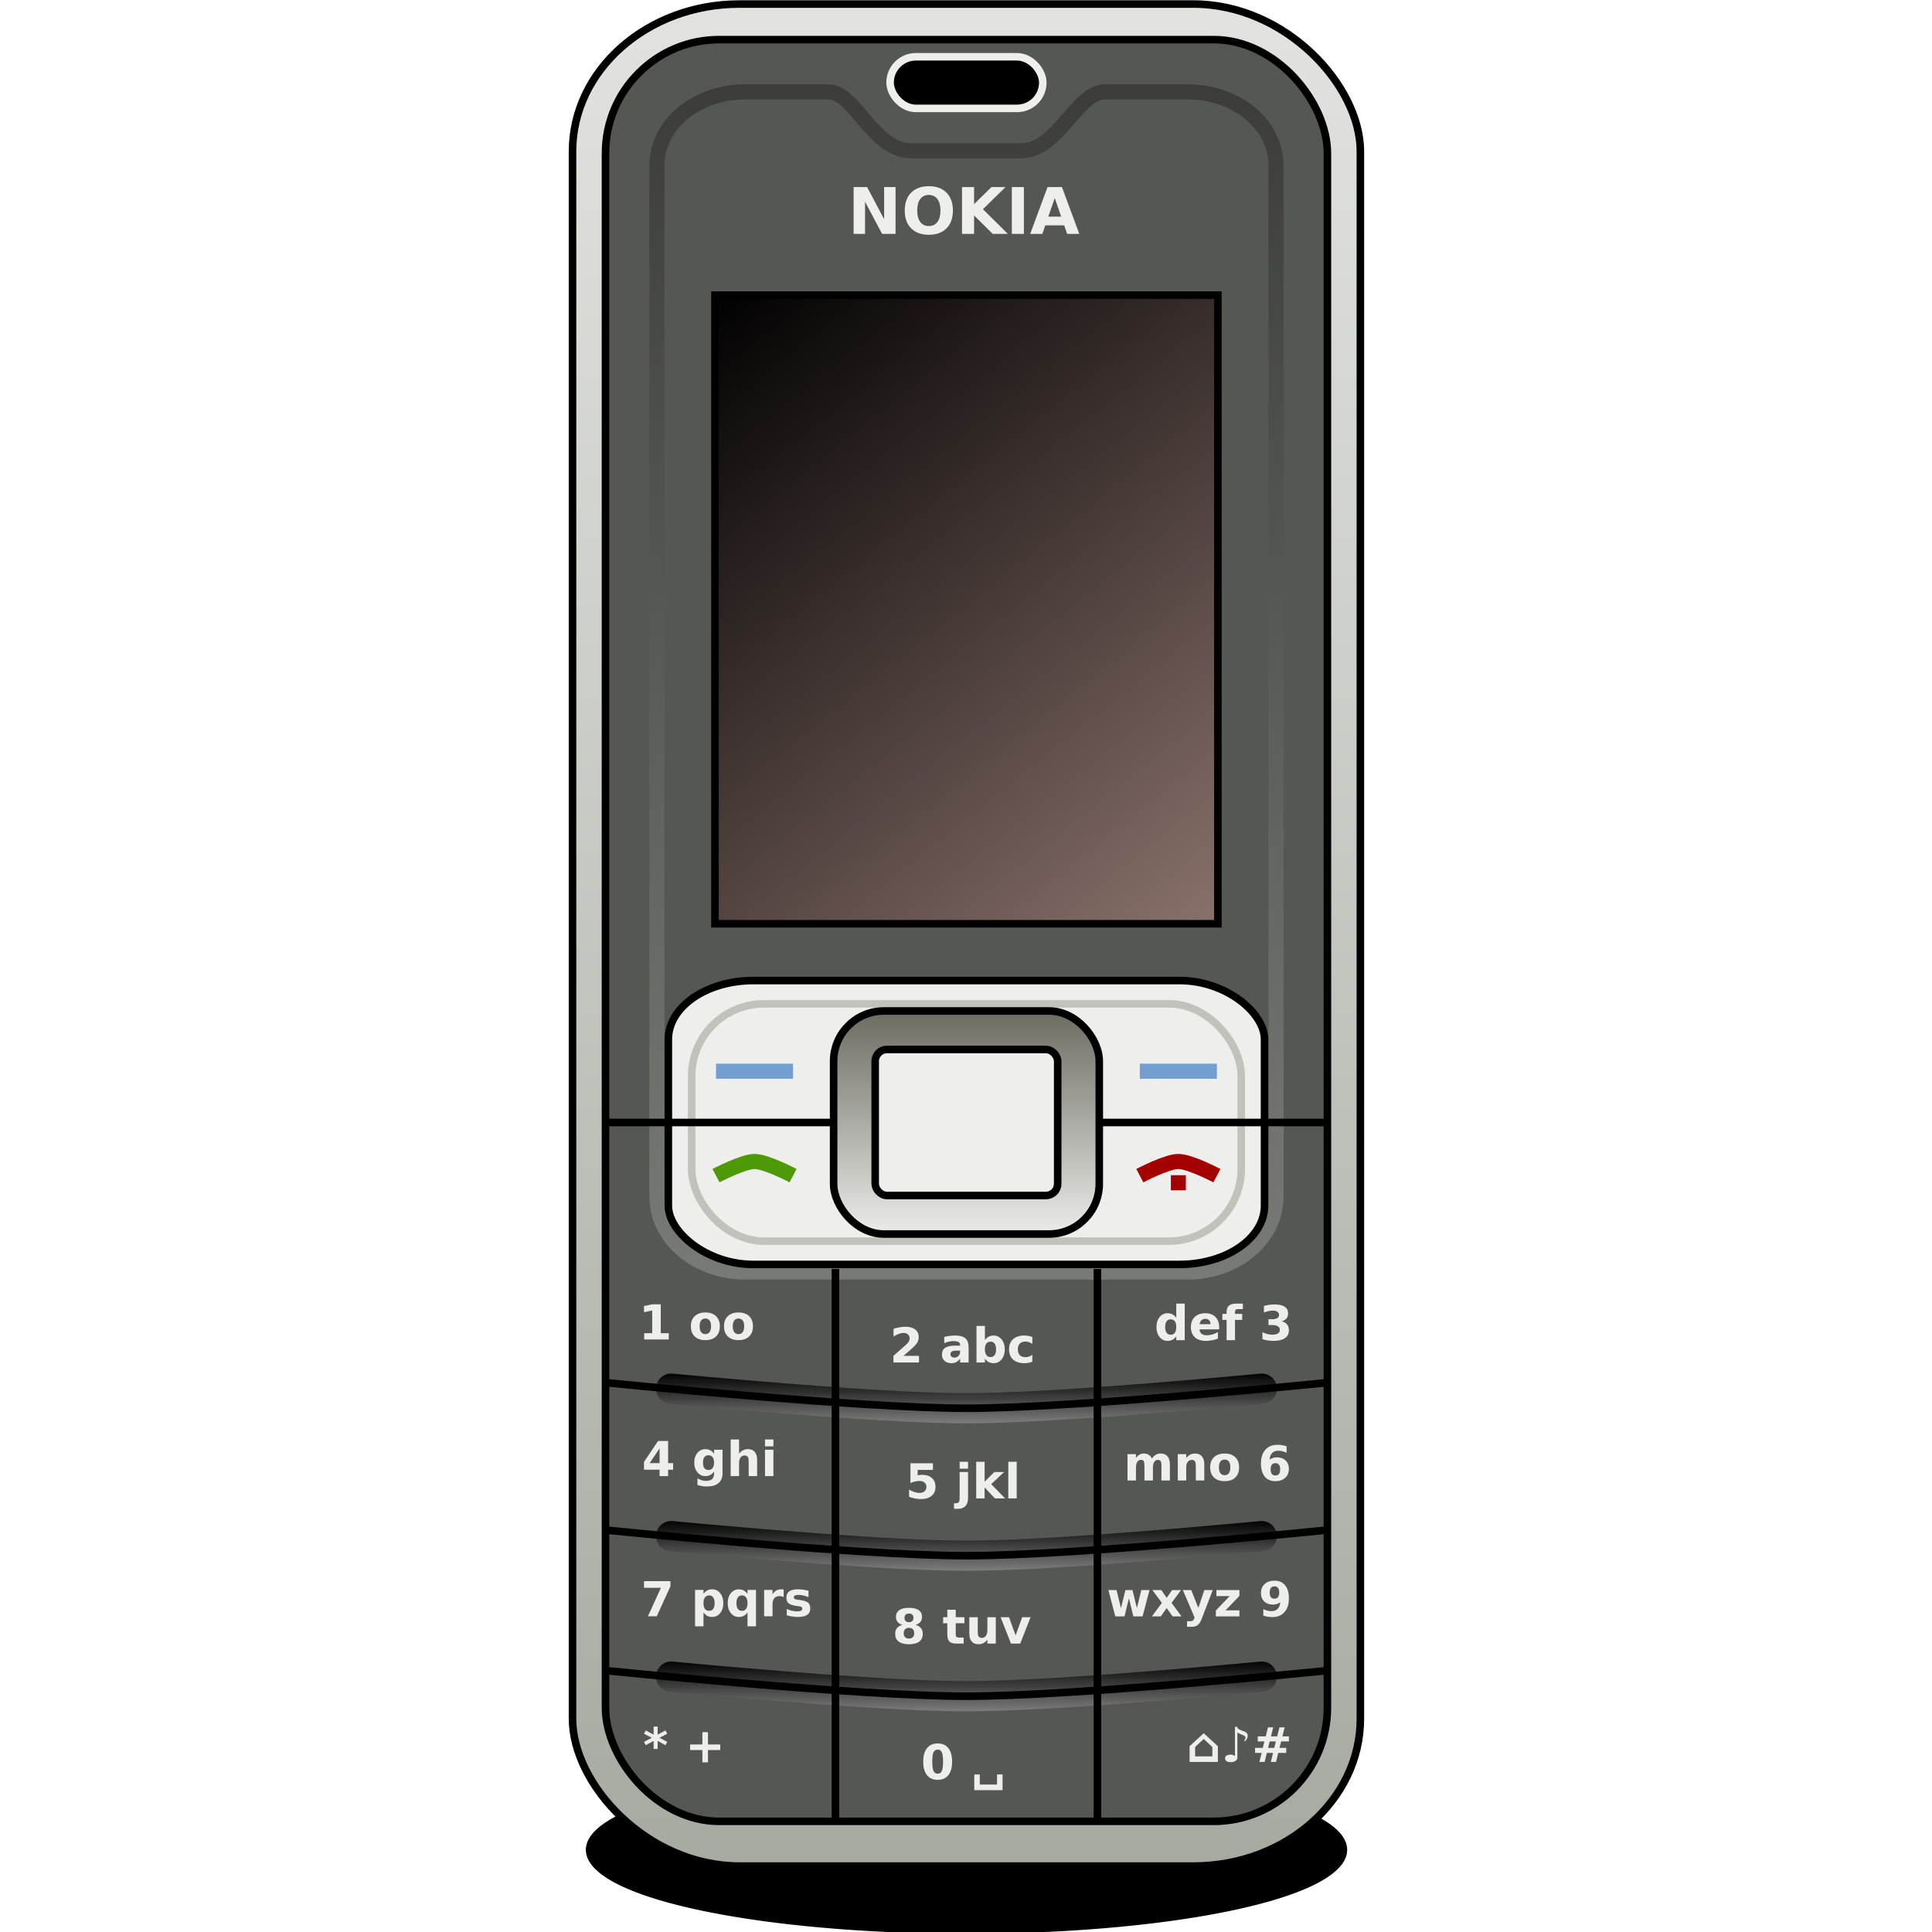
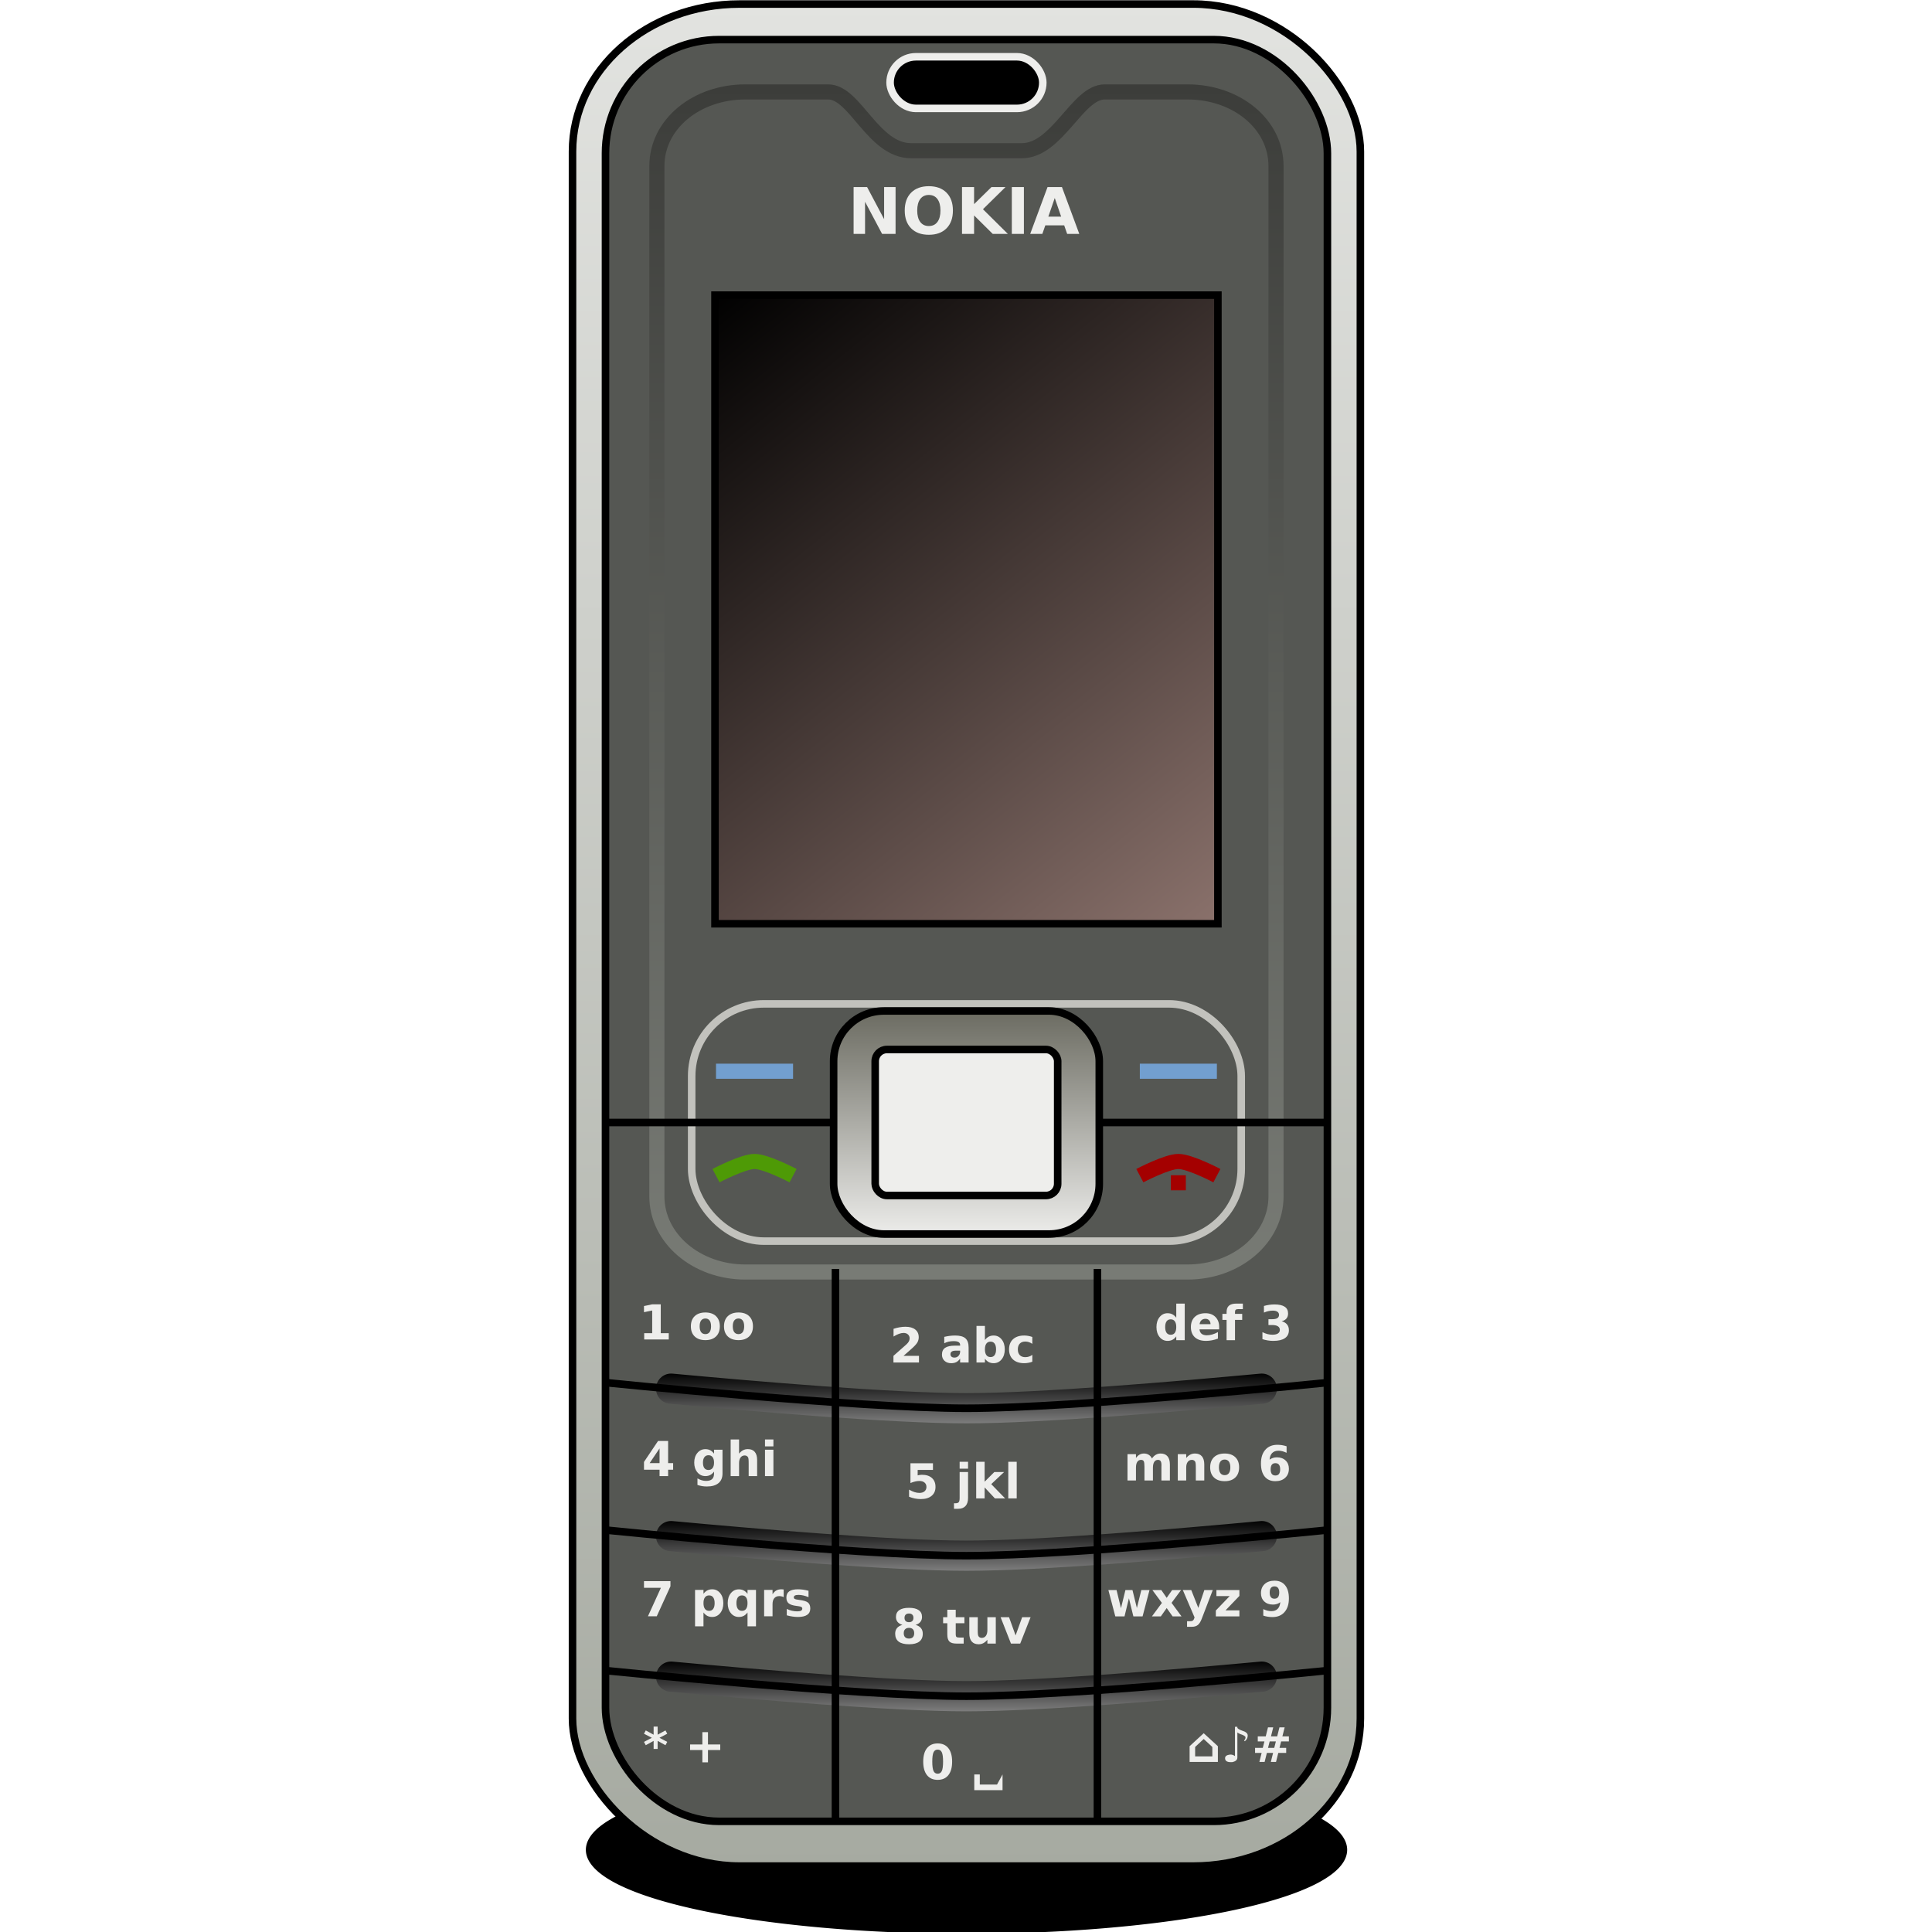
<svg xmlns="http://www.w3.org/2000/svg" xmlns:xlink="http://www.w3.org/1999/xlink" version="1.0" id="svg2" height="256" width="256">
  <defs id="defs4">
    <linearGradient id="linearGradient3433">
      <stop id="stop3435" offset="0" style="stop-color:#e2e3e0;stop-opacity:1;" />
      <stop id="stop3437" offset="1" style="stop-color:#a6aaa1;stop-opacity:1;" />
    </linearGradient>
    <linearGradient id="linearGradient3417">
      <stop id="stop3419" offset="0" style="stop-color:#3c3d3a;stop-opacity:1;" />
      <stop id="stop3421" offset="1" style="stop-color:#787b75;stop-opacity:1;" />
    </linearGradient>
    <linearGradient id="linearGradient3409">
      <stop id="stop3411" offset="0" style="stop-color:#69695f;stop-opacity:1;" />
      <stop id="stop3413" offset="1" style="stop-color:#eeeeec;stop-opacity:1;" />
    </linearGradient>
    <linearGradient id="linearGradient3389">
      <stop id="stop3391" offset="0" style="stop-color:#000000;stop-opacity:1;" />
      <stop id="stop3393" offset="1" style="stop-color:#7f7f7f;stop-opacity:1;" />
    </linearGradient>
    <linearGradient id="linearGradient3355">
      <stop id="stop3357" offset="0" style="stop-color:#000000;stop-opacity:1;" />
      <stop id="stop3359" offset="1" style="stop-color:#8b726c;stop-opacity:1;" />
    </linearGradient>
    <linearGradient xlink:href="#linearGradient4663" id="linearGradient2519" gradientUnits="userSpaceOnUse" gradientTransform="matrix(0.527,0,0,0.527,-164.322,-12.561)" x1="552.781" y1="499.681" x2="552.781" y2="23.839" />
    <linearGradient xlink:href="#linearGradient4671" id="linearGradient2516" gradientUnits="userSpaceOnUse" gradientTransform="matrix(0.527,0,0,0.527,-164.322,-12.561)" x1="552.781" y1="34.789" x2="552.781" y2="493.267" />
    <linearGradient xlink:href="#linearGradient4655" id="linearGradient2513" gradientUnits="userSpaceOnUse" gradientTransform="matrix(0.527,0,0,0.527,-164.322,-12.561)" x1="552.781" y1="442.445" x2="552.781" y2="89.726" />
    <filter id="filter3382" x="-0.134" width="1.268" y="-0.109" height="1.217">
      <feGaussianBlur stdDeviation="0.525" id="feGaussianBlur3384" />
    </filter>
    <filter id="filter3364" x="-0.14" width="1.28" y="-0.105" height="1.21">
      <feGaussianBlur stdDeviation="0.507" id="feGaussianBlur3366" />
    </filter>
    <linearGradient y2="461.291" x2="-247.707" y1="461.291" x1="-265.864" gradientUnits="userSpaceOnUse" id="linearGradient4784" xlink:href="#linearGradient4639" />
    <filter height="2.481" y="-0.74" width="1.376" x="-0.188" id="filter3346">
      <feGaussianBlur id="feGaussianBlur3348" stdDeviation="15.161" />
    </filter>
    <linearGradient id="linearGradient4639">
      <stop id="stop4641" offset="0" style="stop-color:#000000;stop-opacity:1;" />
      <stop id="stop4643" offset="1" style="stop-color:#cfcfcf;stop-opacity:1;" />
    </linearGradient>
    <linearGradient id="linearGradient4655">
      <stop id="stop4657" offset="0" style="stop-color:#7a7d84;stop-opacity:1;" />
      <stop id="stop4659" offset="1" style="stop-color:#4d4f53;stop-opacity:1;" />
    </linearGradient>
    <linearGradient id="linearGradient4663">
      <stop id="stop4665" offset="0" style="stop-color:#495259;stop-opacity:1;" />
      <stop id="stop4667" offset="1" style="stop-color:#5a656e;stop-opacity:1;" />
    </linearGradient>
    <linearGradient id="linearGradient4671">
      <stop id="stop4673" offset="0" style="stop-color:#8e9396;stop-opacity:1;" />
      <stop id="stop4675" offset="1" style="stop-color:#676b6e;stop-opacity:1;" />
    </linearGradient>
    <linearGradient y2="241.015" x2="127.321" y1="8.128" x1="127.321" gradientUnits="userSpaceOnUse" id="linearGradient4337" xlink:href="#linearGradient3433" />
    <linearGradient y2="167.535" x2="128.74" y1="18.566" x1="128.74" gradientUnits="userSpaceOnUse" id="linearGradient4339" xlink:href="#linearGradient3417" />
    <linearGradient y2="123.665" x2="159.136" y1="44.378" x1="95.507" gradientTransform="translate(7.6293944e-6,0)" gradientUnits="userSpaceOnUse" id="linearGradient4341" xlink:href="#linearGradient3355" />
    <linearGradient y2="162.303" x2="127.321" y1="133.524" x1="127.321" gradientTransform="translate(7.6293946e-6,0)" gradientUnits="userSpaceOnUse" id="linearGradient4343" xlink:href="#linearGradient3409" />
    <linearGradient y2="185.5" x2="127.321" y1="179.062" x1="127.321" gradientUnits="userSpaceOnUse" id="linearGradient4345" xlink:href="#linearGradient3389" />
    <linearGradient y2="185.5" x2="127.321" y1="179.062" x1="127.321" gradientTransform="translate(-6.692871e-7,18.362)" gradientUnits="userSpaceOnUse" id="linearGradient4347" xlink:href="#linearGradient3389" />
    <linearGradient y2="185.5" x2="127.321" y1="179.062" x1="127.321" gradientTransform="translate(2.076172e-7,35.862)" gradientUnits="userSpaceOnUse" id="linearGradient4349" xlink:href="#linearGradient3389" />
  </defs>
  <g id="layer1">
    <g transform="matrix(1.064,0,0,1.064,-7.411,-8.644)" id="g4293">
      <path transform="matrix(0.49,0,0,0.425,26.53,-28.744)" d="m 301.429,628.791 a 95.714,23.571 0 0 1 -95.714,23.571 95.714,23.571 0 0 1 -95.714,-23.571 95.714,23.571 0 0 1 95.714,-23.571 95.714,23.571 0 0 1 95.714,23.571 z" id="path4236" style="fill:#000000;fill-opacity:1;fill-rule:nonzero;stroke:#000000;stroke-width:2.061;stroke-miterlimit:4;stroke-dasharray:none;stroke-opacity:1;filter:url(#filter3346)" />
      <rect style="fill:url(#linearGradient4337);fill-opacity:1;fill-rule:nonzero;stroke:#000000;stroke-width:0.94;stroke-miterlimit:4;stroke-dasharray:none;stroke-opacity:1" id="rect3235" width="98.118" height="231.887" x="78.262" y="8.628" ry="18.361" rx="20.802" />
      <rect style="fill:#555753;fill-opacity:1;fill-rule:nonzero;stroke:#000000;stroke-width:0.94;stroke-miterlimit:4;stroke-dasharray:none;stroke-opacity:1" id="rect3225" width="89.904" height="221.887" x="82.37" y="13.058" ry="14.152" rx="14.152" />
      <path style="fill:#000000;fill-opacity:0;fill-rule:nonzero;stroke:url(#linearGradient4339);stroke-width:1.881;stroke-miterlimit:4;stroke-dasharray:none;stroke-opacity:1" d="M 99.785,19.572 L 110.111,19.572 C 113.463,19.572 115.684,26.894 120.437,26.894 C 125.027,26.894 129.761,26.894 134.206,26.894 C 138.651,26.894 141.134,19.572 144.532,19.572 L 154.858,19.572 C 160.961,19.572 165.873,23.59 165.873,28.802 L 165.873,157.127 C 165.873,162.339 160.961,166.535 154.858,166.535 L 99.785,166.535 C 93.682,166.535 88.77,162.339 88.77,157.127 L 88.77,28.802 C 88.77,23.59 93.682,19.572 99.785,19.572 z" id="rect3290" />
      <rect style="fill:url(#linearGradient4341);fill-opacity:1;fill-rule:nonzero;stroke:#000000;stroke-width:0.94;stroke-miterlimit:4;stroke-dasharray:none;stroke-opacity:1" id="rect3227" width="62.629" height="78.287" x="96.007" y="44.878" rx="0" ry="0" />
-       <rect style="fill:#eeeeec;fill-opacity:1;fill-rule:nonzero;stroke:#000000;stroke-width:0.94;stroke-miterlimit:4;stroke-dasharray:none;stroke-opacity:1" id="rect3229" width="74.246" height="35.355" x="90.198" y="130.236" ry="7.324" rx="10.607" />
      <rect style="fill:none;fill-opacity:1;fill-rule:nonzero;stroke:#c2c2bd;stroke-width:0.94;stroke-miterlimit:4;stroke-dasharray:none;stroke-opacity:1" id="rect3295" width="68.438" height="29.547" x="93.103" y="133.14" rx="8.994" ry="8.994" />
      <path style="fill:none;fill-rule:evenodd;stroke:#000000;stroke-width:0.94px;stroke-linecap:butt;stroke-linejoin:miter;stroke-opacity:1" d="M 82.143,147.914 L 172.5,147.914" id="path3239" />
      <rect style="fill:url(#linearGradient4343);fill-opacity:1;fill-rule:nonzero;stroke:#000000;stroke-width:0.94;stroke-miterlimit:4;stroke-dasharray:none;stroke-opacity:1" id="rect3231" width="33.083" height="27.779" x="110.78" y="134.024" ry="6.259" rx="6.259" />
      <rect style="fill:#eeeeec;fill-opacity:1;fill-rule:nonzero;stroke:#000000;stroke-width:0.94;stroke-miterlimit:4;stroke-dasharray:none;stroke-opacity:1" id="rect3233" width="22.728" height="18.183" x="115.957" y="138.822" rx="1.461" ry="1.461" />
      <rect style="fill:#000000;fill-opacity:1;fill-rule:nonzero;stroke:#eeeeec;stroke-width:0.94;stroke-miterlimit:4;stroke-dasharray:none;stroke-opacity:1" id="rect3237" width="19.018" height="6.429" x="117.812" y="15.196" rx="3.214" ry="3.214" />
      <path style="fill:none;fill-rule:evenodd;stroke:url(#linearGradient4345);stroke-width:3.761;stroke-linecap:round;stroke-linejoin:miter;stroke-miterlimit:4;stroke-dasharray:none;stroke-opacity:1" d="M 90.54,181.062 C 100.814,182.013 118.046,183.5 127.321,183.5 C 136.595,183.5 153.827,182.013 164.103,181.062" id="path3269" />
      <path style="fill:none;fill-rule:evenodd;stroke:#000000;stroke-width:0.94px;stroke-linecap:butt;stroke-linejoin:miter;stroke-opacity:1" d="M 82.143,180.286 C 82.143,180.286 113.768,183.5 127.321,183.5 C 140.875,183.5 172.5,180.286 172.5,180.286" id="path3241" />
      <path style="fill:none;fill-rule:evenodd;stroke:url(#linearGradient4347);stroke-width:3.761;stroke-linecap:round;stroke-linejoin:miter;stroke-miterlimit:4;stroke-dasharray:none;stroke-opacity:1" d="M 90.54,199.424 C 100.814,200.374 118.046,201.862 127.321,201.862 C 136.595,201.862 153.827,200.374 164.103,199.424" id="path3401" />
      <path style="fill:none;fill-rule:evenodd;stroke:#000000;stroke-width:0.94px;stroke-linecap:butt;stroke-linejoin:miter;stroke-opacity:1" d="M 82.143,198.647 C 82.143,198.647 113.768,201.862 127.321,201.862 C 140.875,201.862 172.5,198.647 172.5,198.647" id="path3249" />
      <path style="fill:none;fill-rule:evenodd;stroke:url(#linearGradient4349);stroke-width:3.761;stroke-linecap:round;stroke-linejoin:miter;stroke-miterlimit:4;stroke-dasharray:none;stroke-opacity:1" d="M 90.54,216.924 C 100.814,217.874 118.046,219.362 127.321,219.362 C 136.595,219.362 153.827,217.874 164.103,216.924" id="path3405" />
      <path style="fill:none;fill-rule:evenodd;stroke:#000000;stroke-width:0.94px;stroke-linecap:butt;stroke-linejoin:miter;stroke-opacity:1" d="M 82.143,216.147 C 82.143,216.147 113.768,219.362 127.321,219.362 C 140.875,219.362 172.5,216.147 172.5,216.147" id="path3251" />
      <g id="g3257" transform="translate(-6.1392423e-2,-88.571)">
        <path id="path3253" d="M 111.071,254.728 L 111.071,323.607" style="fill:none;fill-rule:evenodd;stroke:#000000;stroke-width:0.94px;stroke-linecap:butt;stroke-linejoin:miter;stroke-opacity:1" />
        <path id="path3255" d="M 143.694,254.728 L 143.694,323.607" style="fill:none;fill-rule:evenodd;stroke:#000000;stroke-width:0.94px;stroke-linecap:butt;stroke-linejoin:miter;stroke-opacity:1" />
      </g>
      <path style="font-size:14px;font-style:normal;font-weight:normal;line-height:125%;fill:#eeeeec;fill-opacity:1;stroke:none;stroke-width:1px;stroke-linecap:butt;stroke-linejoin:miter;stroke-opacity:1;font-family:Bitstream Vera Sans" d="M 113.269,31.418 L 114.948,31.418 L 117.069,35.418 L 117.069,31.418 L 118.495,31.418 L 118.495,37.25 L 116.816,37.25 L 114.694,33.25 L 114.694,37.25 L 113.269,37.25 L 113.269,31.418 M 122.636,32.402 C 122.178,32.402 121.822,32.572 121.569,32.91 C 121.317,33.249 121.191,33.725 121.191,34.34 C 121.191,34.952 121.317,35.427 121.569,35.766 C 121.822,36.104 122.178,36.273 122.636,36.273 C 123.097,36.273 123.454,36.104 123.706,35.766 C 123.959,35.427 124.085,34.952 124.085,34.34 C 124.085,33.725 123.959,33.249 123.706,32.91 C 123.454,32.572 123.097,32.402 122.636,32.402 M 122.636,31.312 C 123.573,31.313 124.308,31.581 124.839,32.117 C 125.37,32.654 125.636,33.395 125.636,34.34 C 125.636,35.283 125.37,36.022 124.839,36.559 C 124.308,37.095 123.573,37.363 122.636,37.363 C 121.701,37.363 120.967,37.095 120.433,36.559 C 119.901,36.022 119.636,35.283 119.636,34.34 C 119.636,33.395 119.901,32.654 120.433,32.117 C 120.967,31.581 121.701,31.313 122.636,31.312 M 126.769,31.418 L 128.273,31.418 L 128.273,33.547 L 130.441,31.418 L 132.187,31.418 L 129.378,34.18 L 132.476,37.25 L 130.593,37.25 L 128.273,34.953 L 128.273,37.25 L 126.769,37.25 L 126.769,31.418 M 132.972,31.418 L 134.476,31.418 L 134.476,37.25 L 132.972,37.25 L 132.972,31.418 M 139.495,36.188 L 137.144,36.188 L 136.773,37.25 L 135.261,37.25 L 137.421,31.418 L 139.214,31.418 L 141.374,37.25 L 139.862,37.25 L 139.495,36.188 M 137.519,35.105 L 139.116,35.105 L 138.319,32.785 L 137.519,35.105" id="text3384" />
      <g id="g3767" transform="translate(2.5769043e-6,0)">
        <g transform="translate(0.758,0)" id="g3759">
          <path style="fill:none;fill-rule:evenodd;stroke:#729fcf;stroke-width:1.881;stroke-linecap:butt;stroke-linejoin:miter;stroke-miterlimit:4;stroke-dasharray:none;stroke-opacity:1" d="M 95.375,141.529 L 104.972,141.529" id="path3679" />
          <path style="fill:none;fill-rule:evenodd;stroke:#4e9a06;stroke-width:1.881;stroke-linecap:butt;stroke-linejoin:miter;stroke-miterlimit:4;stroke-dasharray:none;stroke-opacity:1" d="M 95.375,154.535 C 95.375,154.535 98.734,152.767 100.174,152.767 C 101.613,152.767 104.972,154.535 104.972,154.535" id="path3683" />
          <path style="fill:none;fill-rule:evenodd;stroke:#729fcf;stroke-width:1.881;stroke-linecap:butt;stroke-linejoin:miter;stroke-miterlimit:4;stroke-dasharray:none;stroke-opacity:1" d="M 148.156,141.529 L 157.752,141.529" id="path3681" />
          <g id="g3685" transform="translate(274.93,-1.586)">
            <path id="path3687" d="M -126.774,156.121 C -126.774,156.121 -123.415,154.353 -121.976,154.353 C -120.536,154.353 -117.178,156.121 -117.178,156.121" style="fill:none;fill-rule:evenodd;stroke:#a40000;stroke-width:1.881;stroke-linecap:butt;stroke-linejoin:miter;stroke-miterlimit:4;stroke-dasharray:none;stroke-opacity:1" />
            <path id="path3689" d="M -122.908,157.005 L -121.044,157.005" style="fill:none;fill-rule:evenodd;stroke:#a40000;stroke-width:1.881;stroke-linecap:butt;stroke-linejoin:miter;stroke-miterlimit:4;stroke-dasharray:none;stroke-opacity:1" />
          </g>
        </g>
        <g transform="translate(275.522,-1.586)" id="g3691">
          <path style="font-size:6px;font-style:normal;font-variant:normal;font-weight:bold;font-stretch:normal;text-align:start;line-height:125%;writing-mode:lr-tb;text-anchor:start;fill:#eeeeec;fill-opacity:1;stroke:none;stroke-width:1px;stroke-linecap:butt;stroke-linejoin:miter;stroke-opacity:1;font-family:Bitstream Vera Sans;-inkscape-font-specification:Bitstream Vera Sans Bold" d="M -156.037,178.561 L -154.112,178.561 L -154.112,179.39 L -157.291,179.39 L -157.291,178.561 L -155.694,177.151 C -155.552,177.023 -155.446,176.897 -155.378,176.774 C -155.31,176.65 -155.275,176.523 -155.275,176.39 C -155.275,176.185 -155.345,176.02 -155.484,175.895 C -155.62,175.77 -155.803,175.707 -156.031,175.707 C -156.207,175.707 -156.4,175.745 -156.609,175.821 C -156.817,175.896 -157.041,176.007 -157.279,176.155 L -157.279,175.194 C -157.025,175.11 -156.775,175.047 -156.526,175.004 C -156.278,174.959 -156.035,174.937 -155.797,174.937 C -155.274,174.937 -154.867,175.052 -154.578,175.282 C -154.287,175.513 -154.142,175.834 -154.142,176.246 C -154.142,176.484 -154.203,176.707 -154.326,176.914 C -154.449,177.119 -154.708,177.395 -155.103,177.74 L -156.037,178.561 M -149.533,177.913 C -149.752,177.913 -149.917,177.95 -150.028,178.025 C -150.138,178.099 -150.192,178.208 -150.192,178.353 C -150.192,178.485 -150.149,178.59 -150.061,178.666 C -149.971,178.74 -149.847,178.777 -149.689,178.777 C -149.491,178.777 -149.325,178.707 -149.191,178.566 C -149.056,178.424 -148.988,178.246 -148.988,178.033 L -148.988,177.913 L -149.533,177.913 M -147.931,177.518 L -147.931,179.39 L -148.988,179.39 L -148.988,178.903 C -149.129,179.103 -149.287,179.248 -149.463,179.34 C -149.639,179.43 -149.853,179.475 -150.105,179.475 C -150.444,179.475 -150.721,179.376 -150.934,179.179 C -151.145,178.98 -151.25,178.722 -151.25,178.405 C -151.25,178.021 -151.118,177.738 -150.855,177.559 C -150.589,177.379 -150.173,177.289 -149.607,177.289 L -148.988,177.289 L -148.988,177.207 C -148.988,177.041 -149.054,176.92 -149.185,176.844 C -149.316,176.766 -149.52,176.727 -149.797,176.727 C -150.022,176.727 -150.231,176.749 -150.424,176.794 C -150.617,176.839 -150.797,176.906 -150.963,176.996 L -150.963,176.196 C -150.738,176.142 -150.513,176.101 -150.286,176.073 C -150.06,176.044 -149.833,176.029 -149.607,176.029 C -149.015,176.029 -148.588,176.147 -148.326,176.381 C -148.063,176.613 -147.931,176.992 -147.931,177.518 M -145.203,178.713 C -144.979,178.713 -144.808,178.631 -144.691,178.467 C -144.571,178.303 -144.512,178.065 -144.512,177.752 C -144.512,177.44 -144.571,177.201 -144.691,177.037 C -144.808,176.873 -144.979,176.791 -145.203,176.791 C -145.428,176.791 -145.601,176.874 -145.722,177.04 C -145.841,177.204 -145.9,177.441 -145.9,177.752 C -145.9,178.063 -145.841,178.301 -145.722,178.467 C -145.601,178.631 -145.428,178.713 -145.203,178.713 M -145.9,176.589 C -145.756,176.398 -145.596,176.257 -145.42,176.167 C -145.244,176.075 -145.042,176.029 -144.814,176.029 C -144.409,176.029 -144.077,176.191 -143.817,176.513 C -143.558,176.833 -143.428,177.246 -143.428,177.752 C -143.428,178.258 -143.558,178.672 -143.817,178.994 C -144.077,179.315 -144.409,179.475 -144.814,179.475 C -145.042,179.475 -145.244,179.43 -145.42,179.34 C -145.596,179.248 -145.756,179.107 -145.9,178.915 L -145.9,179.39 L -146.949,179.39 L -146.949,174.831 L -145.9,174.831 L -145.9,176.589 M -139.997,176.211 L -139.997,177.066 C -140.14,176.969 -140.283,176.897 -140.428,176.85 C -140.57,176.803 -140.719,176.779 -140.873,176.779 C -141.166,176.779 -141.395,176.865 -141.559,177.037 C -141.721,177.207 -141.802,177.445 -141.802,177.752 C -141.802,178.059 -141.721,178.298 -141.559,178.47 C -141.395,178.64 -141.166,178.725 -140.873,178.725 C -140.709,178.725 -140.554,178.7 -140.407,178.651 C -140.259,178.603 -140.122,178.53 -139.997,178.435 L -139.997,179.293 C -140.161,179.354 -140.328,179.399 -140.498,179.428 C -140.666,179.459 -140.835,179.475 -141.005,179.475 C -141.597,179.475 -142.06,179.323 -142.394,179.021 C -142.728,178.716 -142.895,178.293 -142.895,177.752 C -142.895,177.211 -142.728,176.789 -142.394,176.486 C -142.06,176.182 -141.597,176.029 -141.005,176.029 C -140.833,176.029 -140.664,176.045 -140.498,176.076 C -140.33,176.106 -140.163,176.15 -139.997,176.211" id="path3693" />
          <path style="font-size:6px;font-style:normal;font-variant:normal;font-weight:bold;font-stretch:normal;text-align:start;line-height:125%;writing-mode:lr-tb;text-anchor:start;fill:#eeeeec;fill-opacity:1;stroke:none;stroke-width:1px;stroke-linecap:butt;stroke-linejoin:miter;stroke-opacity:1;font-family:Bitstream Vera Sans;-inkscape-font-specification:Bitstream Vera Sans Bold" d="M -188.332,175.74 L -187.336,175.74 L -187.336,172.913 L -188.358,173.124 L -188.358,172.356 L -187.342,172.146 L -186.269,172.146 L -186.269,175.74 L -185.273,175.74 L -185.273,176.52 L -188.332,176.52 L -188.332,175.74 M -180.712,173.909 C -180.944,173.909 -181.122,173.993 -181.245,174.161 C -181.366,174.327 -181.427,174.567 -181.427,174.882 C -181.427,175.196 -181.366,175.438 -181.245,175.605 C -181.122,175.771 -180.944,175.854 -180.712,175.854 C -180.483,175.854 -180.309,175.771 -180.187,175.605 C -180.066,175.438 -180.006,175.196 -180.006,174.882 C -180.006,174.567 -180.066,174.327 -180.187,174.161 C -180.309,173.993 -180.483,173.909 -180.712,173.909 M -180.712,173.159 C -180.147,173.159 -179.707,173.312 -179.391,173.616 C -179.072,173.921 -178.913,174.343 -178.913,174.882 C -178.913,175.421 -179.072,175.843 -179.391,176.147 C -179.707,176.452 -180.147,176.604 -180.712,176.604 C -181.278,176.604 -181.722,176.452 -182.042,176.147 C -182.36,175.843 -182.519,175.421 -182.519,174.882 C -182.519,174.343 -182.36,173.921 -182.042,173.616 C -181.722,173.312 -181.278,173.159 -180.712,173.159 M -176.587,173.909 C -176.819,173.909 -176.997,173.993 -177.12,174.161 C -177.241,174.327 -177.302,174.567 -177.302,174.882 C -177.302,175.196 -177.241,175.438 -177.12,175.605 C -176.997,175.771 -176.819,175.854 -176.587,175.854 C -176.358,175.854 -176.184,175.771 -176.062,175.605 C -175.941,175.438 -175.881,175.196 -175.881,174.882 C -175.881,174.567 -175.941,174.327 -176.062,174.161 C -176.184,173.993 -176.358,173.909 -176.587,173.909 M -176.587,173.159 C -176.022,173.159 -175.582,173.312 -175.266,173.616 C -174.947,173.921 -174.788,174.343 -174.788,174.882 C -174.788,175.421 -174.947,175.843 -175.266,176.147 C -175.582,176.452 -176.022,176.604 -176.587,176.604 C -177.153,176.604 -177.597,176.452 -177.917,176.147 C -178.235,175.843 -178.394,175.421 -178.394,174.882 C -178.394,174.343 -178.235,173.921 -177.917,173.616 C -177.597,173.312 -177.153,173.159 -176.587,173.159" id="path3695" />
          <path style="font-size:6px;font-style:normal;font-variant:normal;font-weight:bold;font-stretch:normal;text-align:start;line-height:125%;writing-mode:lr-tb;text-anchor:start;fill:#eeeeec;fill-opacity:1;stroke:none;stroke-width:1px;stroke-linecap:butt;stroke-linejoin:miter;stroke-opacity:1;font-family:Bitstream Vera Sans;-inkscape-font-specification:Bitstream Vera Sans Bold" d="M -122.071,173.811 L -122.071,172.053 L -121.016,172.053 L -121.016,176.612 L -122.071,176.612 L -122.071,176.137 C -122.216,176.331 -122.375,176.472 -122.549,176.562 C -122.722,176.652 -122.924,176.697 -123.152,176.697 C -123.556,176.697 -123.888,176.537 -124.148,176.216 C -124.408,175.894 -124.538,175.48 -124.538,174.974 C -124.538,174.468 -124.408,174.055 -124.148,173.735 C -123.888,173.413 -123.556,173.251 -123.152,173.251 C -122.926,173.251 -122.725,173.297 -122.552,173.389 C -122.376,173.479 -122.216,173.62 -122.071,173.811 M -122.762,175.935 C -122.538,175.935 -122.367,175.853 -122.25,175.689 C -122.131,175.525 -122.071,175.287 -122.071,174.974 C -122.071,174.662 -122.131,174.423 -122.25,174.259 C -122.367,174.095 -122.538,174.013 -122.762,174.013 C -122.985,174.013 -123.156,174.095 -123.275,174.259 C -123.392,174.423 -123.451,174.662 -123.451,174.974 C -123.451,175.287 -123.392,175.525 -123.275,175.689 C -123.156,175.853 -122.985,175.935 -122.762,175.935 M -116.727,174.962 L -116.727,175.261 L -119.179,175.261 C -119.154,175.507 -119.065,175.692 -118.913,175.815 C -118.761,175.938 -118.548,176 -118.274,176 C -118.053,176 -117.828,175.967 -117.597,175.903 C -117.365,175.836 -117.127,175.737 -116.883,175.604 L -116.883,176.413 C -117.131,176.506 -117.379,176.577 -117.627,176.624 C -117.875,176.672 -118.123,176.697 -118.371,176.697 C -118.965,176.697 -119.427,176.546 -119.757,176.246 C -120.085,175.943 -120.249,175.519 -120.249,174.974 C -120.249,174.439 -120.088,174.018 -119.765,173.711 C -119.441,173.405 -118.996,173.251 -118.429,173.251 C -117.914,173.251 -117.502,173.407 -117.193,173.717 C -116.883,174.028 -116.727,174.443 -116.727,174.962 M -117.805,174.614 C -117.805,174.415 -117.864,174.254 -117.981,174.133 C -118.096,174.01 -118.248,173.949 -118.435,173.949 C -118.638,173.949 -118.803,174.006 -118.93,174.122 C -119.057,174.235 -119.136,174.399 -119.168,174.614 L -117.805,174.614 M -113.777,172.053 L -113.777,172.742 L -114.357,172.742 C -114.506,172.742 -114.609,172.769 -114.668,172.824 C -114.726,172.876 -114.756,172.969 -114.756,173.102 L -114.756,173.331 L -113.859,173.331 L -113.859,174.081 L -114.756,174.081 L -114.756,176.612 L -115.804,176.612 L -115.804,174.081 L -116.326,174.081 L -116.326,173.331 L -115.804,173.331 L -115.804,173.102 C -115.804,172.745 -115.705,172.481 -115.506,172.311 C -115.306,172.139 -114.998,172.053 -114.58,172.053 L -113.777,172.053 M -108.946,174.253 C -108.651,174.33 -108.427,174.462 -108.275,174.652 C -108.121,174.839 -108.044,175.079 -108.044,175.37 C -108.044,175.803 -108.21,176.133 -108.542,176.36 C -108.874,176.584 -109.358,176.697 -109.995,176.697 C -110.219,176.697 -110.445,176.678 -110.672,176.641 C -110.896,176.606 -111.119,176.552 -111.34,176.48 L -111.34,175.61 C -111.129,175.715 -110.92,175.795 -110.713,175.85 C -110.504,175.903 -110.299,175.929 -110.097,175.929 C -109.799,175.929 -109.57,175.877 -109.412,175.774 C -109.252,175.67 -109.172,175.522 -109.172,175.329 C -109.172,175.129 -109.254,174.979 -109.418,174.877 C -109.58,174.774 -109.82,174.722 -110.138,174.722 L -110.59,174.722 L -110.59,173.996 L -110.115,173.996 C -109.832,173.996 -109.621,173.952 -109.482,173.864 C -109.344,173.774 -109.274,173.638 -109.274,173.457 C -109.274,173.289 -109.342,173.159 -109.476,173.067 C -109.611,172.975 -109.802,172.929 -110.048,172.929 C -110.229,172.929 -110.413,172.95 -110.598,172.991 C -110.784,173.032 -110.969,173.092 -111.152,173.172 L -111.152,172.346 C -110.929,172.284 -110.709,172.237 -110.49,172.206 C -110.271,172.174 -110.056,172.159 -109.845,172.159 C -109.277,172.159 -108.852,172.252 -108.571,172.44 C -108.288,172.625 -108.146,172.906 -108.146,173.281 C -108.146,173.537 -108.214,173.747 -108.348,173.911 C -108.483,174.073 -108.682,174.187 -108.946,174.253" id="path3697" />
          <path style="font-size:6px;font-style:normal;font-variant:normal;font-weight:bold;font-stretch:normal;text-align:start;line-height:125%;writing-mode:lr-tb;text-anchor:start;fill:#eeeeec;fill-opacity:1;stroke:none;stroke-width:1px;stroke-linecap:butt;stroke-linejoin:miter;stroke-opacity:1;font-family:Bitstream Vera Sans;-inkscape-font-specification:Bitstream Vera Sans Bold" d="M -155.174,191.939 L -152.371,191.939 L -152.371,192.768 L -154.275,192.768 L -154.275,193.444 C -154.189,193.421 -154.103,193.403 -154.017,193.392 C -153.929,193.378 -153.838,193.371 -153.745,193.371 C -153.212,193.371 -152.797,193.505 -152.5,193.773 C -152.203,194.038 -152.054,194.409 -152.054,194.886 C -152.054,195.359 -152.216,195.729 -152.541,195.996 C -152.863,196.264 -153.311,196.398 -153.885,196.398 C -154.133,196.398 -154.38,196.373 -154.624,196.324 C -154.866,196.277 -155.107,196.205 -155.347,196.108 L -155.347,195.22 C -155.109,195.357 -154.883,195.459 -154.671,195.527 C -154.456,195.596 -154.254,195.63 -154.064,195.63 C -153.791,195.63 -153.576,195.564 -153.42,195.431 C -153.261,195.296 -153.182,195.114 -153.182,194.886 C -153.182,194.655 -153.261,194.474 -153.42,194.341 C -153.576,194.208 -153.791,194.142 -154.064,194.142 C -154.226,194.142 -154.399,194.163 -154.583,194.206 C -154.766,194.247 -154.963,194.312 -155.174,194.4 L -155.174,191.939 M -149.048,193.031 L -148,193.031 L -148,196.254 C -148,196.693 -148.105,197.028 -148.316,197.259 C -148.527,197.491 -148.833,197.608 -149.233,197.608 L -149.752,197.608 L -149.752,196.919 L -149.57,196.919 C -149.371,196.919 -149.234,196.874 -149.16,196.784 C -149.086,196.694 -149.048,196.518 -149.048,196.254 L -149.048,193.031 M -149.048,191.754 L -148,191.754 L -148,192.609 L -149.048,192.609 L -149.048,191.754 M -146.986,191.754 L -145.937,191.754 L -145.937,194.235 L -144.73,193.031 L -143.511,193.031 L -145.114,194.537 L -143.385,196.313 L -144.657,196.313 L -145.937,194.944 L -145.937,196.313 L -146.986,196.313 L -146.986,191.754 M -142.99,191.754 L -141.941,191.754 L -141.941,196.313 L -142.99,196.313 L -142.99,191.754" id="path3699" />
          <path style="font-size:6px;font-style:normal;font-variant:normal;font-weight:bold;font-stretch:normal;text-align:start;line-height:125%;writing-mode:lr-tb;text-anchor:start;fill:#eeeeec;fill-opacity:1;stroke:none;stroke-width:1px;stroke-linecap:butt;stroke-linejoin:miter;stroke-opacity:1;font-family:Bitstream Vera Sans;-inkscape-font-specification:Bitstream Vera Sans Bold" d="M -186.419,190.089 L -187.655,191.92 L -186.419,191.92 L -186.419,190.089 M -186.606,189.161 L -185.352,189.161 L -185.352,191.92 L -184.728,191.92 L -184.728,192.738 L -185.352,192.738 L -185.352,193.535 L -186.419,193.535 L -186.419,192.738 L -188.358,192.738 L -188.358,191.771 L -186.606,189.161 M -179.634,192.978 C -179.778,193.169 -179.937,193.31 -180.111,193.4 C -180.285,193.49 -180.486,193.535 -180.715,193.535 C -181.115,193.535 -181.446,193.377 -181.708,193.063 C -181.97,192.747 -182.101,192.344 -182.101,191.856 C -182.101,191.366 -181.97,190.964 -181.708,190.652 C -181.446,190.337 -181.115,190.18 -180.715,190.18 C -180.486,190.18 -180.285,190.225 -180.111,190.315 C -179.937,190.405 -179.778,190.546 -179.634,190.74 L -179.634,190.253 L -178.579,190.253 L -178.579,193.204 C -178.579,193.731 -178.746,194.133 -179.08,194.411 C -179.412,194.69 -179.894,194.83 -180.527,194.83 C -180.732,194.83 -180.931,194.814 -181.122,194.783 C -181.313,194.751 -181.506,194.704 -181.699,194.639 L -181.699,193.822 C -181.516,193.927 -181.336,194.005 -181.16,194.056 C -180.984,194.109 -180.808,194.135 -180.63,194.135 C -180.286,194.135 -180.034,194.06 -179.874,193.91 C -179.714,193.759 -179.634,193.524 -179.634,193.204 L -179.634,192.978 M -180.325,190.936 C -180.542,190.936 -180.711,191.016 -180.832,191.176 C -180.953,191.336 -181.014,191.563 -181.014,191.856 C -181.014,192.157 -180.955,192.385 -180.838,192.542 C -180.721,192.696 -180.55,192.773 -180.325,192.773 C -180.106,192.773 -179.936,192.693 -179.815,192.533 C -179.694,192.373 -179.634,192.147 -179.634,191.856 C -179.634,191.563 -179.694,191.336 -179.815,191.176 C -179.936,191.016 -180.106,190.936 -180.325,190.936 M -174.267,191.537 L -174.267,193.535 L -175.321,193.535 L -175.321,193.209 L -175.321,192.011 C -175.321,191.724 -175.328,191.527 -175.342,191.419 C -175.353,191.312 -175.375,191.233 -175.406,191.182 C -175.447,191.114 -175.503,191.061 -175.573,191.024 C -175.644,190.985 -175.724,190.965 -175.813,190.965 C -176.032,190.965 -176.204,191.05 -176.329,191.22 C -176.454,191.388 -176.517,191.622 -176.517,191.92 L -176.517,193.535 L -177.565,193.535 L -177.565,188.976 L -176.517,188.976 L -176.517,190.734 C -176.358,190.543 -176.19,190.402 -176.013,190.312 C -175.835,190.22 -175.639,190.174 -175.424,190.174 C -175.045,190.174 -174.758,190.291 -174.562,190.523 C -174.365,190.755 -174.267,191.093 -174.267,191.537 M -173.288,190.253 L -172.239,190.253 L -172.239,193.535 L -173.288,193.535 L -173.288,190.253 M -173.288,188.976 L -172.239,188.976 L -172.239,189.832 L -173.288,189.832 L -173.288,188.976" id="path3701" />
          <path style="font-size:6px;font-style:normal;font-variant:normal;font-weight:bold;font-stretch:normal;text-align:start;line-height:125%;writing-mode:lr-tb;text-anchor:start;fill:#eeeeec;fill-opacity:1;stroke:none;stroke-width:1px;stroke-linecap:butt;stroke-linejoin:miter;stroke-opacity:1;font-family:Bitstream Vera Sans;-inkscape-font-specification:Bitstream Vera Sans Bold" d="M -125.097,191.348 C -124.965,191.145 -124.807,190.99 -124.626,190.885 C -124.442,190.777 -124.241,190.724 -124.022,190.724 C -123.645,190.724 -123.358,190.84 -123.161,191.072 C -122.964,191.305 -122.865,191.643 -122.865,192.086 L -122.865,194.084 L -123.92,194.084 L -123.92,192.373 C -123.918,192.348 -123.917,192.321 -123.917,192.294 C -123.915,192.267 -123.914,192.228 -123.914,192.177 C -123.914,191.944 -123.948,191.776 -124.016,191.673 C -124.085,191.567 -124.195,191.515 -124.347,191.515 C -124.547,191.515 -124.701,191.597 -124.81,191.761 C -124.918,191.925 -124.973,192.162 -124.977,192.473 L -124.977,194.084 L -126.032,194.084 L -126.032,192.373 C -126.032,192.01 -126.063,191.776 -126.126,191.673 C -126.188,191.567 -126.3,191.515 -126.46,191.515 C -126.661,191.515 -126.816,191.598 -126.926,191.764 C -127.035,191.928 -127.09,192.163 -127.09,192.47 L -127.09,194.084 L -128.144,194.084 L -128.144,190.803 L -127.09,190.803 L -127.09,191.283 C -126.961,191.098 -126.813,190.958 -126.647,190.864 C -126.479,190.771 -126.295,190.724 -126.094,190.724 C -125.867,190.724 -125.667,190.778 -125.493,190.888 C -125.319,190.997 -125.187,191.15 -125.097,191.348 M -118.582,192.086 L -118.582,194.084 L -119.636,194.084 L -119.636,193.759 L -119.636,192.555 C -119.636,192.272 -119.643,192.076 -119.657,191.969 C -119.669,191.861 -119.69,191.782 -119.721,191.731 C -119.762,191.663 -119.818,191.61 -119.888,191.573 C -119.959,191.534 -120.039,191.515 -120.129,191.515 C -120.347,191.515 -120.519,191.6 -120.644,191.77 C -120.769,191.938 -120.832,192.171 -120.832,192.47 L -120.832,194.084 L -121.881,194.084 L -121.881,190.803 L -120.832,190.803 L -120.832,191.283 C -120.674,191.092 -120.506,190.951 -120.328,190.861 C -120.15,190.77 -119.954,190.724 -119.739,190.724 C -119.36,190.724 -119.073,190.84 -118.878,191.072 C -118.68,191.305 -118.582,191.643 -118.582,192.086 M -116.042,191.474 C -116.274,191.474 -116.452,191.558 -116.575,191.726 C -116.696,191.892 -116.757,192.132 -116.757,192.446 C -116.757,192.761 -116.696,193.002 -116.575,193.17 C -116.452,193.336 -116.274,193.419 -116.042,193.419 C -115.813,193.419 -115.638,193.336 -115.517,193.17 C -115.396,193.002 -115.336,192.761 -115.336,192.446 C -115.336,192.132 -115.396,191.892 -115.517,191.726 C -115.638,191.558 -115.813,191.474 -116.042,191.474 M -116.042,190.724 C -115.477,190.724 -115.037,190.876 -114.72,191.181 C -114.402,191.485 -114.243,191.907 -114.243,192.446 C -114.243,192.985 -114.402,193.407 -114.72,193.712 C -115.037,194.017 -115.477,194.169 -116.042,194.169 C -116.608,194.169 -117.052,194.017 -117.372,193.712 C -117.69,193.407 -117.849,192.985 -117.849,192.446 C -117.849,191.907 -117.69,191.485 -117.372,191.181 C -117.052,190.876 -116.608,190.724 -116.042,190.724 M -109.725,191.925 C -109.923,191.925 -110.071,191.989 -110.171,192.118 C -110.268,192.245 -110.317,192.437 -110.317,192.692 C -110.317,192.948 -110.268,193.141 -110.171,193.27 C -110.071,193.397 -109.923,193.46 -109.725,193.46 C -109.526,193.46 -109.378,193.397 -109.28,193.27 C -109.18,193.141 -109.131,192.948 -109.131,192.692 C -109.131,192.437 -109.18,192.245 -109.28,192.118 C -109.378,191.989 -109.526,191.925 -109.725,191.925 M -108.331,189.824 L -108.331,190.633 C -108.516,190.545 -108.691,190.481 -108.855,190.439 C -109.019,190.397 -109.179,190.375 -109.336,190.375 C -109.672,190.375 -109.933,190.469 -110.121,190.656 C -110.308,190.842 -110.418,191.118 -110.449,191.485 C -110.32,191.39 -110.18,191.318 -110.03,191.272 C -109.88,191.223 -109.716,191.198 -109.538,191.198 C -109.091,191.198 -108.73,191.329 -108.457,191.591 C -108.181,191.853 -108.044,192.195 -108.044,192.619 C -108.044,193.088 -108.197,193.464 -108.504,193.747 C -108.81,194.028 -109.221,194.169 -109.737,194.169 C -110.305,194.169 -110.746,193.978 -111.058,193.595 C -111.369,193.21 -111.524,192.665 -111.524,191.96 C -111.524,191.237 -111.343,190.67 -110.979,190.258 C -110.614,189.844 -110.114,189.637 -109.479,189.637 C -109.278,189.637 -109.083,189.652 -108.893,189.684 C -108.704,189.715 -108.516,189.762 -108.331,189.824" id="path3703" />
          <path style="font-size:6px;font-style:normal;font-variant:normal;font-weight:bold;font-stretch:normal;text-align:start;line-height:125%;writing-mode:lr-tb;text-anchor:start;fill:#eeeeec;fill-opacity:1;stroke:none;stroke-width:1px;stroke-linecap:butt;stroke-linejoin:miter;stroke-opacity:1;font-family:Bitstream Vera Sans;-inkscape-font-specification:Bitstream Vera Sans Bold" d="M -155.353,212.436 C -155.564,212.436 -155.726,212.493 -155.839,212.609 C -155.953,212.724 -156.009,212.889 -156.009,213.104 C -156.009,213.319 -155.953,213.484 -155.839,213.599 C -155.726,213.712 -155.564,213.769 -155.353,213.769 C -155.144,213.769 -154.984,213.712 -154.873,213.599 C -154.761,213.484 -154.706,213.319 -154.706,213.104 C -154.706,212.887 -154.761,212.722 -154.873,212.609 C -154.984,212.493 -155.144,212.436 -155.353,212.436 M -156.176,212.064 C -156.442,211.984 -156.642,211.861 -156.777,211.695 C -156.912,211.528 -156.979,211.321 -156.979,211.073 C -156.979,210.704 -156.841,210.423 -156.566,210.23 C -156.291,210.036 -155.886,209.94 -155.353,209.94 C -154.824,209.94 -154.422,210.036 -154.146,210.23 C -153.871,210.421 -153.733,210.702 -153.733,211.073 C -153.733,211.321 -153.801,211.528 -153.938,211.695 C -154.073,211.861 -154.273,211.984 -154.539,212.064 C -154.242,212.146 -154.018,212.279 -153.868,212.465 C -153.715,212.649 -153.639,212.881 -153.639,213.162 C -153.639,213.596 -153.784,213.924 -154.073,214.147 C -154.36,214.367 -154.787,214.478 -155.353,214.478 C -155.922,214.478 -156.351,214.367 -156.642,214.147 C -156.931,213.924 -157.076,213.596 -157.076,213.162 C -157.076,212.881 -157.001,212.649 -156.85,212.465 C -156.698,212.279 -156.473,212.146 -156.176,212.064 M -155.913,211.188 C -155.913,211.362 -155.865,211.495 -155.769,211.589 C -155.672,211.683 -155.533,211.73 -155.353,211.73 C -155.177,211.73 -155.042,211.683 -154.946,211.589 C -154.85,211.495 -154.802,211.362 -154.802,211.188 C -154.802,211.014 -154.85,210.881 -154.946,210.789 C -155.042,210.695 -155.177,210.649 -155.353,210.649 C -155.533,210.649 -155.672,210.695 -155.769,210.789 C -155.865,210.883 -155.913,211.016 -155.913,211.188 M -149.535,210.18 L -149.535,211.112 L -148.454,211.112 L -148.454,211.862 L -149.535,211.862 L -149.535,213.253 C -149.535,213.405 -149.505,213.509 -149.444,213.564 C -149.383,213.616 -149.263,213.643 -149.084,213.643 L -148.545,213.643 L -148.545,214.393 L -149.444,214.393 C -149.858,214.393 -150.152,214.307 -150.326,214.135 C -150.498,213.961 -150.584,213.667 -150.584,213.253 L -150.584,211.862 L -151.105,211.862 L -151.105,211.112 L -150.584,211.112 L -150.584,210.18 L -149.535,210.18 M -147.844,213.115 L -147.844,211.112 L -146.79,211.112 L -146.79,211.44 C -146.79,211.617 -146.791,211.841 -146.793,212.111 C -146.795,212.378 -146.796,212.557 -146.796,212.647 C -146.796,212.91 -146.789,213.101 -146.775,213.218 C -146.761,213.333 -146.738,213.417 -146.705,213.47 C -146.662,213.538 -146.606,213.591 -146.538,213.628 C -146.467,213.665 -146.387,213.684 -146.297,213.684 C -146.079,213.684 -145.907,213.6 -145.782,213.432 C -145.657,213.264 -145.594,213.03 -145.594,212.732 L -145.594,211.112 L -144.546,211.112 L -144.546,214.393 L -145.594,214.393 L -145.594,213.918 C -145.753,214.11 -145.921,214.251 -146.098,214.343 C -146.274,214.433 -146.468,214.478 -146.681,214.478 C -147.06,214.478 -147.349,214.362 -147.548,214.129 C -147.746,213.897 -147.844,213.559 -147.844,213.115 M -143.945,211.112 L -142.896,211.112 L -142.079,213.379 L -141.264,211.112 L -140.213,211.112 L -141.505,214.393 L -142.656,214.393 L -143.945,211.112" id="path3705" />
          <path style="font-size:6px;font-style:normal;font-variant:normal;font-weight:bold;font-stretch:normal;text-align:start;line-height:125%;writing-mode:lr-tb;text-anchor:start;fill:#eeeeec;fill-opacity:1;stroke:none;stroke-width:1px;stroke-linecap:butt;stroke-linejoin:miter;stroke-opacity:1;font-family:Bitstream Vera Sans;-inkscape-font-specification:Bitstream Vera Sans Bold" d="M -188.358,206.62 L -185.062,206.62 L -185.062,207.255 L -186.768,210.994 L -187.866,210.994 L -186.252,207.449 L -188.358,207.449 L -188.358,206.62 M -180.949,210.519 L -180.949,212.242 L -181.998,212.242 L -181.998,207.712 L -180.949,207.712 L -180.949,208.193 C -180.805,208.002 -180.644,207.861 -180.469,207.771 C -180.293,207.679 -180.091,207.633 -179.862,207.633 C -179.458,207.633 -179.126,207.795 -178.866,208.117 C -178.606,208.437 -178.477,208.85 -178.477,209.356 C -178.477,209.862 -178.606,210.276 -178.866,210.598 C -179.126,210.919 -179.458,211.079 -179.862,211.079 C -180.091,211.079 -180.293,211.034 -180.469,210.944 C -180.644,210.852 -180.805,210.711 -180.949,210.519 M -180.252,208.395 C -180.477,208.395 -180.649,208.478 -180.77,208.644 C -180.89,208.808 -180.949,209.045 -180.949,209.356 C -180.949,209.667 -180.89,209.905 -180.77,210.071 C -180.649,210.235 -180.477,210.317 -180.252,210.317 C -180.027,210.317 -179.856,210.235 -179.739,210.071 C -179.62,209.907 -179.56,209.669 -179.56,209.356 C -179.56,209.044 -179.62,208.805 -179.739,208.641 C -179.856,208.477 -180.027,208.395 -180.252,208.395 M -176.156,208.395 C -176.379,208.395 -176.55,208.477 -176.669,208.641 C -176.786,208.805 -176.845,209.044 -176.845,209.356 C -176.845,209.669 -176.786,209.907 -176.669,210.071 C -176.55,210.235 -176.379,210.317 -176.156,210.317 C -175.932,210.317 -175.761,210.235 -175.644,210.071 C -175.524,209.907 -175.465,209.669 -175.465,209.356 C -175.465,209.044 -175.524,208.805 -175.644,208.641 C -175.761,208.477 -175.932,208.395 -176.156,208.395 M -175.465,210.519 C -175.609,210.712 -175.769,210.854 -175.942,210.944 C -176.116,211.034 -176.317,211.079 -176.546,211.079 C -176.95,211.079 -177.282,210.919 -177.542,210.598 C -177.802,210.276 -177.932,209.862 -177.932,209.356 C -177.932,208.85 -177.802,208.438 -177.542,208.12 C -177.282,207.799 -176.95,207.639 -176.546,207.639 C -176.317,207.639 -176.116,207.684 -175.942,207.774 C -175.769,207.864 -175.609,208.005 -175.465,208.199 L -175.465,207.712 L -174.41,207.712 L -174.41,212.242 L -175.465,212.242 L -175.465,210.519 M -170.959,208.606 C -171.051,208.563 -171.143,208.532 -171.234,208.512 C -171.324,208.491 -171.415,208.48 -171.507,208.48 C -171.776,208.48 -171.984,208.567 -172.131,208.741 C -172.275,208.913 -172.348,209.16 -172.348,209.482 L -172.348,210.994 L -173.396,210.994 L -173.396,207.712 L -172.348,207.712 L -172.348,208.252 C -172.213,208.037 -172.059,207.88 -171.885,207.783 C -171.709,207.683 -171.499,207.633 -171.255,207.633 C -171.22,207.633 -171.182,207.635 -171.141,207.639 C -171.1,207.641 -171.04,207.647 -170.962,207.657 L -170.959,208.606 M -167.868,207.815 L -167.868,208.612 C -168.093,208.518 -168.31,208.448 -168.519,208.401 C -168.727,208.354 -168.925,208.331 -169.11,208.331 C -169.31,208.331 -169.458,208.356 -169.556,208.407 C -169.651,208.456 -169.699,208.532 -169.699,208.635 C -169.699,208.719 -169.663,208.784 -169.591,208.829 C -169.517,208.874 -169.385,208.907 -169.195,208.928 L -169.011,208.955 C -168.474,209.023 -168.112,209.135 -167.927,209.292 C -167.741,209.448 -167.648,209.693 -167.648,210.027 C -167.648,210.377 -167.777,210.639 -168.035,210.815 C -168.293,210.991 -168.678,211.079 -169.189,211.079 C -169.406,211.079 -169.631,211.061 -169.863,211.026 C -170.094,210.993 -170.331,210.942 -170.575,210.874 L -170.575,210.077 C -170.366,210.178 -170.152,210.254 -169.934,210.305 C -169.713,210.356 -169.489,210.381 -169.263,210.381 C -169.058,210.381 -168.903,210.353 -168.8,210.296 C -168.696,210.24 -168.644,210.156 -168.644,210.045 C -168.644,209.951 -168.681,209.881 -168.753,209.837 C -168.823,209.79 -168.965,209.754 -169.178,209.728 L -169.362,209.705 C -169.829,209.646 -170.156,209.538 -170.344,209.379 C -170.531,209.221 -170.625,208.981 -170.625,208.659 C -170.625,208.311 -170.506,208.053 -170.268,207.885 C -170.029,207.717 -169.664,207.633 -169.172,207.633 C -168.978,207.633 -168.775,207.648 -168.562,207.677 C -168.35,207.707 -168.118,207.753 -167.868,207.815" id="path3707" />
          <path style="font-size:6px;font-style:normal;font-variant:normal;font-weight:bold;font-stretch:normal;text-align:start;line-height:125%;writing-mode:lr-tb;text-anchor:start;fill:#eeeeec;fill-opacity:1;stroke:none;stroke-width:1px;stroke-linecap:butt;stroke-linejoin:miter;stroke-opacity:1;font-family:Bitstream Vera Sans;-inkscape-font-specification:Bitstream Vera Sans Bold" d="M -130.526,207.726 L -129.507,207.726 L -128.956,209.987 L -128.402,207.726 L -127.526,207.726 L -126.975,209.964 L -126.422,207.726 L -125.402,207.726 L -126.266,211.007 L -127.412,211.007 L -127.966,208.751 L -128.516,211.007 L -129.662,211.007 L -130.526,207.726 M -123.861,209.328 L -125.045,207.726 L -123.934,207.726 L -123.263,208.698 L -122.584,207.726 L -121.473,207.726 L -122.657,209.322 L -121.415,211.007 L -122.525,211.007 L -123.263,209.97 L -123.993,211.007 L -125.103,211.007 L -123.861,209.328 M -121.254,207.726 L -120.205,207.726 L -119.323,209.952 L -118.573,207.726 L -117.524,207.726 L -118.904,211.317 C -119.043,211.683 -119.205,211.938 -119.39,212.082 C -119.574,212.229 -119.817,212.302 -120.12,212.302 L -120.726,212.302 L -120.726,211.613 L -120.398,211.613 C -120.22,211.613 -120.092,211.585 -120.011,211.528 C -119.929,211.472 -119.866,211.37 -119.821,211.224 L -119.792,211.133 L -121.254,207.726 M -117.07,207.726 L -114.208,207.726 L -114.208,208.458 L -115.936,210.257 L -114.208,210.257 L -114.208,211.007 L -117.143,211.007 L -117.143,210.274 L -115.415,208.476 L -117.07,208.476 L -117.07,207.726 M -111.234,210.91 L -111.234,210.102 C -111.054,210.186 -110.883,210.249 -110.719,210.292 C -110.554,210.333 -110.392,210.354 -110.232,210.354 C -109.896,210.354 -109.635,210.261 -109.447,210.075 C -109.26,209.888 -109.149,209.61 -109.116,209.243 C -109.249,209.341 -109.39,209.414 -109.541,209.463 C -109.691,209.512 -109.854,209.536 -110.03,209.536 C -110.477,209.536 -110.839,209.406 -111.114,209.147 C -111.387,208.885 -111.524,208.541 -111.524,208.115 C -111.524,207.645 -111.372,207.268 -111.067,206.984 C -110.761,206.701 -110.35,206.56 -109.837,206.56 C -109.266,206.56 -108.825,206.752 -108.512,207.137 C -108.2,207.522 -108.044,208.066 -108.044,208.769 C -108.044,209.491 -108.226,210.06 -108.592,210.474 C -108.957,210.886 -109.458,211.092 -110.094,211.092 C -110.3,211.092 -110.496,211.076 -110.683,211.045 C -110.871,211.016 -111.054,210.971 -111.234,210.91 M -109.843,208.804 C -109.645,208.804 -109.497,208.74 -109.397,208.613 C -109.298,208.484 -109.248,208.292 -109.248,208.036 C -109.248,207.782 -109.298,207.591 -109.397,207.462 C -109.497,207.333 -109.645,207.269 -109.843,207.269 C -110.04,207.269 -110.188,207.333 -110.288,207.462 C -110.387,207.591 -110.437,207.782 -110.437,208.036 C -110.437,208.292 -110.387,208.484 -110.288,208.613 C -110.188,208.74 -110.04,208.804 -109.843,208.804" id="path3709" />
-           <path style="font-size:6px;font-style:normal;font-variant:normal;font-weight:bold;font-stretch:normal;text-align:start;line-height:125%;writing-mode:lr-tb;text-anchor:start;fill:#eeeeec;fill-opacity:1;stroke:none;stroke-width:1px;stroke-linecap:butt;stroke-linejoin:miter;stroke-opacity:1;font-family:Bitstream Vera Sans;-inkscape-font-specification:Bitstream Vera Sans Bold" d="M -151.111,229.089 C -151.111,228.542 -151.163,228.157 -151.266,227.935 C -151.368,227.71 -151.54,227.598 -151.782,227.598 C -152.024,227.598 -152.197,227.71 -152.3,227.935 C -152.404,228.157 -152.456,228.542 -152.456,229.089 C -152.456,229.642 -152.404,230.031 -152.3,230.258 C -152.197,230.485 -152.024,230.598 -151.782,230.598 C -151.542,230.598 -151.37,230.485 -151.266,230.258 C -151.163,230.031 -151.111,229.642 -151.111,229.089 M -149.983,229.098 C -149.983,229.822 -150.139,230.382 -150.452,230.777 C -150.764,231.169 -151.208,231.365 -151.782,231.365 C -152.358,231.365 -152.802,231.169 -153.115,230.777 C -153.427,230.382 -153.584,229.822 -153.584,229.098 C -153.584,228.371 -153.427,227.812 -153.115,227.419 C -152.802,227.025 -152.358,226.827 -151.782,226.827 C -151.208,226.827 -150.764,227.025 -150.452,227.419 C -150.139,227.812 -149.983,228.371 -149.983,229.098 M -146.538,231.951 L -144.393,231.951 L -144.393,230.689 L -143.705,230.689 L -143.705,232.646 L -147.226,232.646 L -147.226,230.689 L -146.538,230.689 L -146.538,231.951" id="path3711" />
+           <path style="font-size:6px;font-style:normal;font-variant:normal;font-weight:bold;font-stretch:normal;text-align:start;line-height:125%;writing-mode:lr-tb;text-anchor:start;fill:#eeeeec;fill-opacity:1;stroke:none;stroke-width:1px;stroke-linecap:butt;stroke-linejoin:miter;stroke-opacity:1;font-family:Bitstream Vera Sans;-inkscape-font-specification:Bitstream Vera Sans Bold" d="M -151.111,229.089 C -151.111,228.542 -151.163,228.157 -151.266,227.935 C -151.368,227.71 -151.54,227.598 -151.782,227.598 C -152.024,227.598 -152.197,227.71 -152.3,227.935 C -152.404,228.157 -152.456,228.542 -152.456,229.089 C -152.456,229.642 -152.404,230.031 -152.3,230.258 C -152.197,230.485 -152.024,230.598 -151.782,230.598 C -151.542,230.598 -151.37,230.485 -151.266,230.258 C -151.163,230.031 -151.111,229.642 -151.111,229.089 M -149.983,229.098 C -149.983,229.822 -150.139,230.382 -150.452,230.777 C -150.764,231.169 -151.208,231.365 -151.782,231.365 C -152.358,231.365 -152.802,231.169 -153.115,230.777 C -153.427,230.382 -153.584,229.822 -153.584,229.098 C -153.584,228.371 -153.427,227.812 -153.115,227.419 C -152.802,227.025 -152.358,226.827 -151.782,226.827 C -151.208,226.827 -150.764,227.025 -150.452,227.419 C -150.139,227.812 -149.983,228.371 -149.983,229.098 M -146.538,231.951 L -144.393,231.951 L -143.705,230.689 L -143.705,232.646 L -147.226,232.646 L -147.226,230.689 L -146.538,230.689 L -146.538,231.951" id="path3711" />
          <path style="font-size:6px;font-style:normal;font-variant:normal;font-weight:bold;font-stretch:normal;text-align:start;line-height:125%;writing-mode:lr-tb;text-anchor:start;fill:#eeeeec;fill-opacity:1;stroke:none;stroke-width:1px;stroke-linecap:butt;stroke-linejoin:miter;stroke-opacity:1;font-family:Bitstream Vera Sans;-inkscape-font-specification:Bitstream Vera Sans Bold" d="M -185.461,225.62 L -186.428,226.127 L -185.461,226.636 L -185.684,227.049 L -186.659,226.51 L -186.659,227.518 L -187.157,227.518 L -187.157,226.51 L -188.136,227.049 L -188.358,226.636 L -187.38,226.127 L -188.358,225.62 L -188.136,225.207 L -187.157,225.74 L -187.157,224.732 L -186.659,224.732 L -186.659,225.74 L -185.684,225.207 L -185.461,225.62 M -180.39,225.423 L -180.39,226.959 L -178.86,226.959 L -178.86,227.65 L -180.39,227.65 L -180.39,229.185 L -181.087,229.185 L -181.087,227.65 L -182.616,227.65 L -182.616,226.959 L -181.087,226.959 L -181.087,225.423 L -180.39,225.423" id="path3713" />
          <path style="font-size:6px;font-style:normal;font-variant:normal;font-weight:bold;font-stretch:normal;text-align:start;line-height:125%;writing-mode:lr-tb;text-anchor:start;fill:#eeeeec;fill-opacity:1;stroke:none;stroke-width:1px;stroke-linecap:butt;stroke-linejoin:miter;stroke-opacity:1;font-family:Bitstream Vera Sans;-inkscape-font-specification:Bitstream Vera Sans Bold" d="M -120.41,229.131 L -120.41,227.174 L -118.652,225.557 L -116.888,227.174 L -116.888,229.131 L -120.41,229.131 M -119.721,228.437 L -117.577,228.437 L -117.577,227.271 L -118.652,226.275 L -119.721,227.271 L -119.721,228.437 M -114.738,224.757 L -114.483,224.757 L -114.46,224.777 L -114.46,224.892 C -114.407,224.997 -114.212,225.111 -113.874,225.234 C -113.405,225.371 -113.171,225.574 -113.171,225.844 C -113.171,226.129 -113.29,226.365 -113.528,226.553 L -113.54,226.553 L -113.628,226.459 C -113.509,226.363 -113.449,226.234 -113.449,226.069 C -113.449,225.933 -113.672,225.795 -114.117,225.656 C -114.297,225.574 -114.411,225.508 -114.46,225.457 L -114.46,228.58 C -114.46,228.879 -114.678,229.072 -115.116,229.16 L -115.283,229.16 C -115.756,229.16 -115.992,228.996 -115.992,228.668 C -115.992,228.412 -115.785,228.262 -115.371,228.217 L -115.303,228.217 C -115.116,228.217 -114.935,228.279 -114.761,228.404 L -114.761,224.777 L -114.738,224.757 M -109.995,224.824 L -110.276,225.952 L -109.503,225.952 L -109.219,224.824 L -108.571,224.824 L -108.855,225.952 L -108.044,225.952 L -108.044,226.576 L -109.011,226.576 L -109.213,227.379 L -108.381,227.379 L -108.381,228.009 L -109.365,228.009 L -109.646,229.131 L -110.294,229.131 L -110.012,228.009 L -110.786,228.009 L -111.067,229.131 L -111.72,229.131 L -111.439,228.009 L -112.257,228.009 L -112.257,227.379 L -111.296,227.379 L -111.091,226.576 L -111.92,226.576 L -111.92,225.952 L -110.929,225.952 L -110.648,224.824 L -109.995,224.824 M -109.664,226.576 L -110.437,226.576 L -110.642,227.379 L -109.869,227.379 L -109.664,226.576" id="path3715" />
        </g>
      </g>
    </g>
  </g>
</svg>